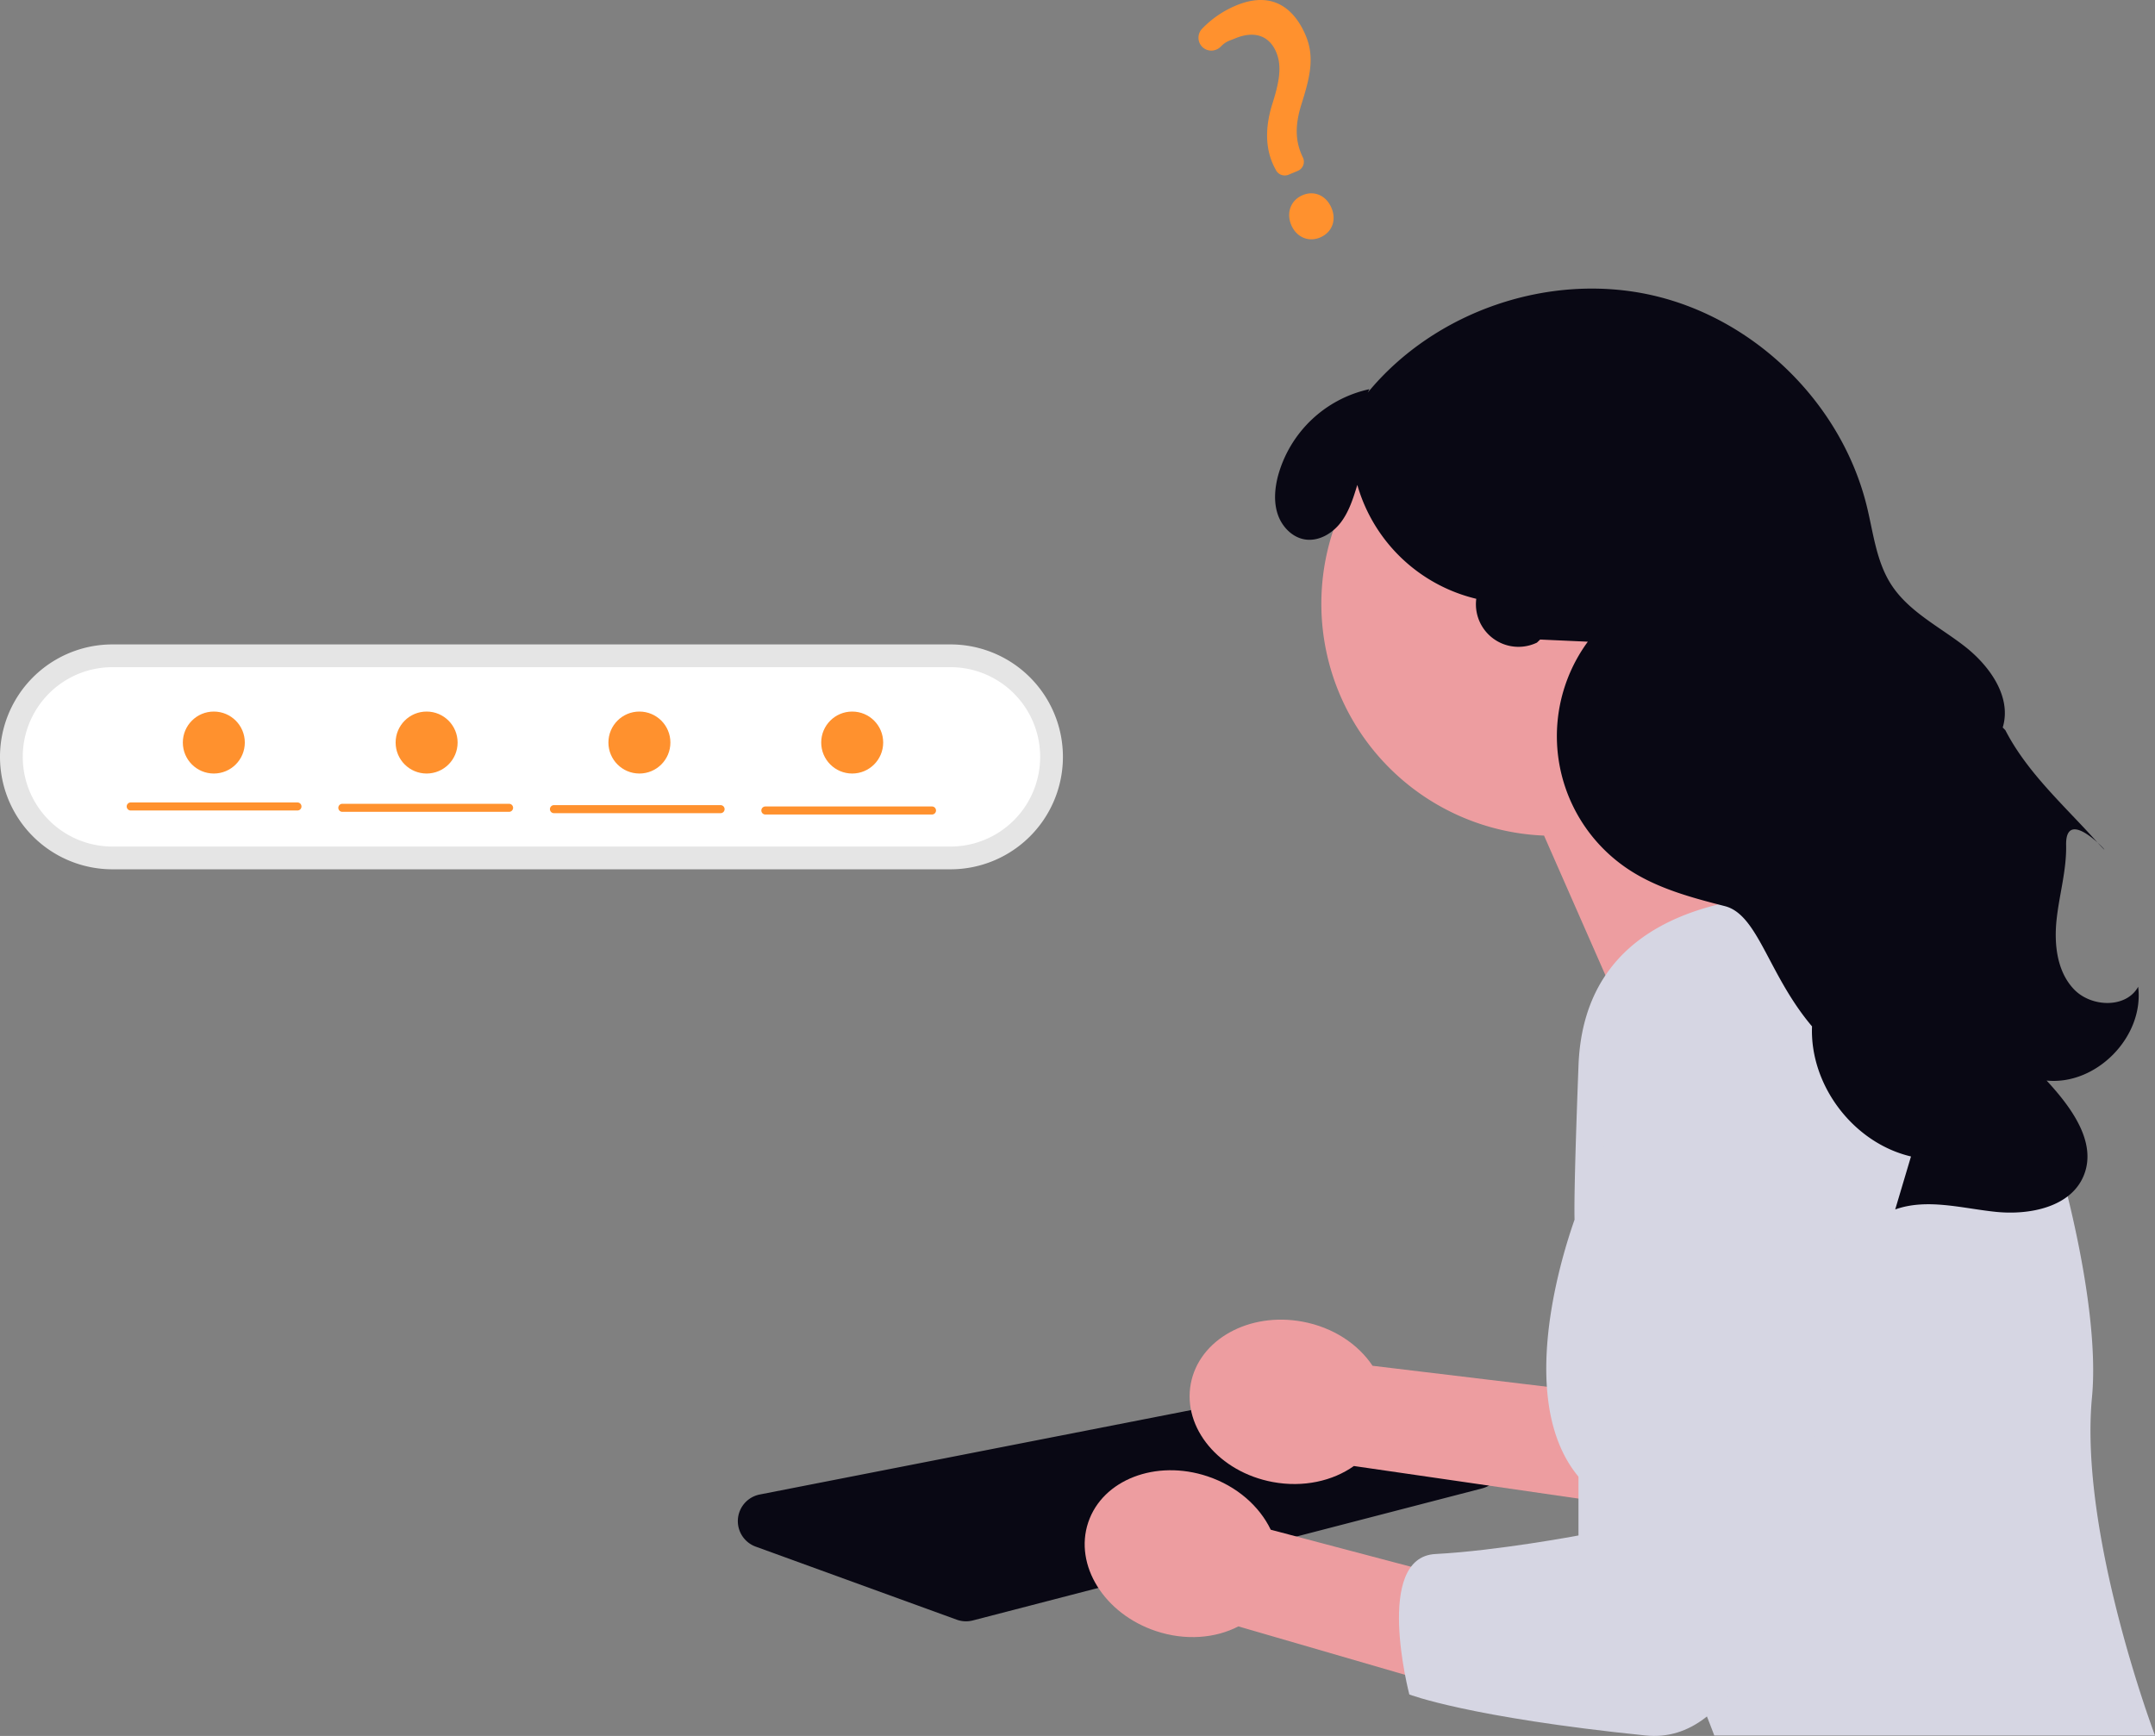
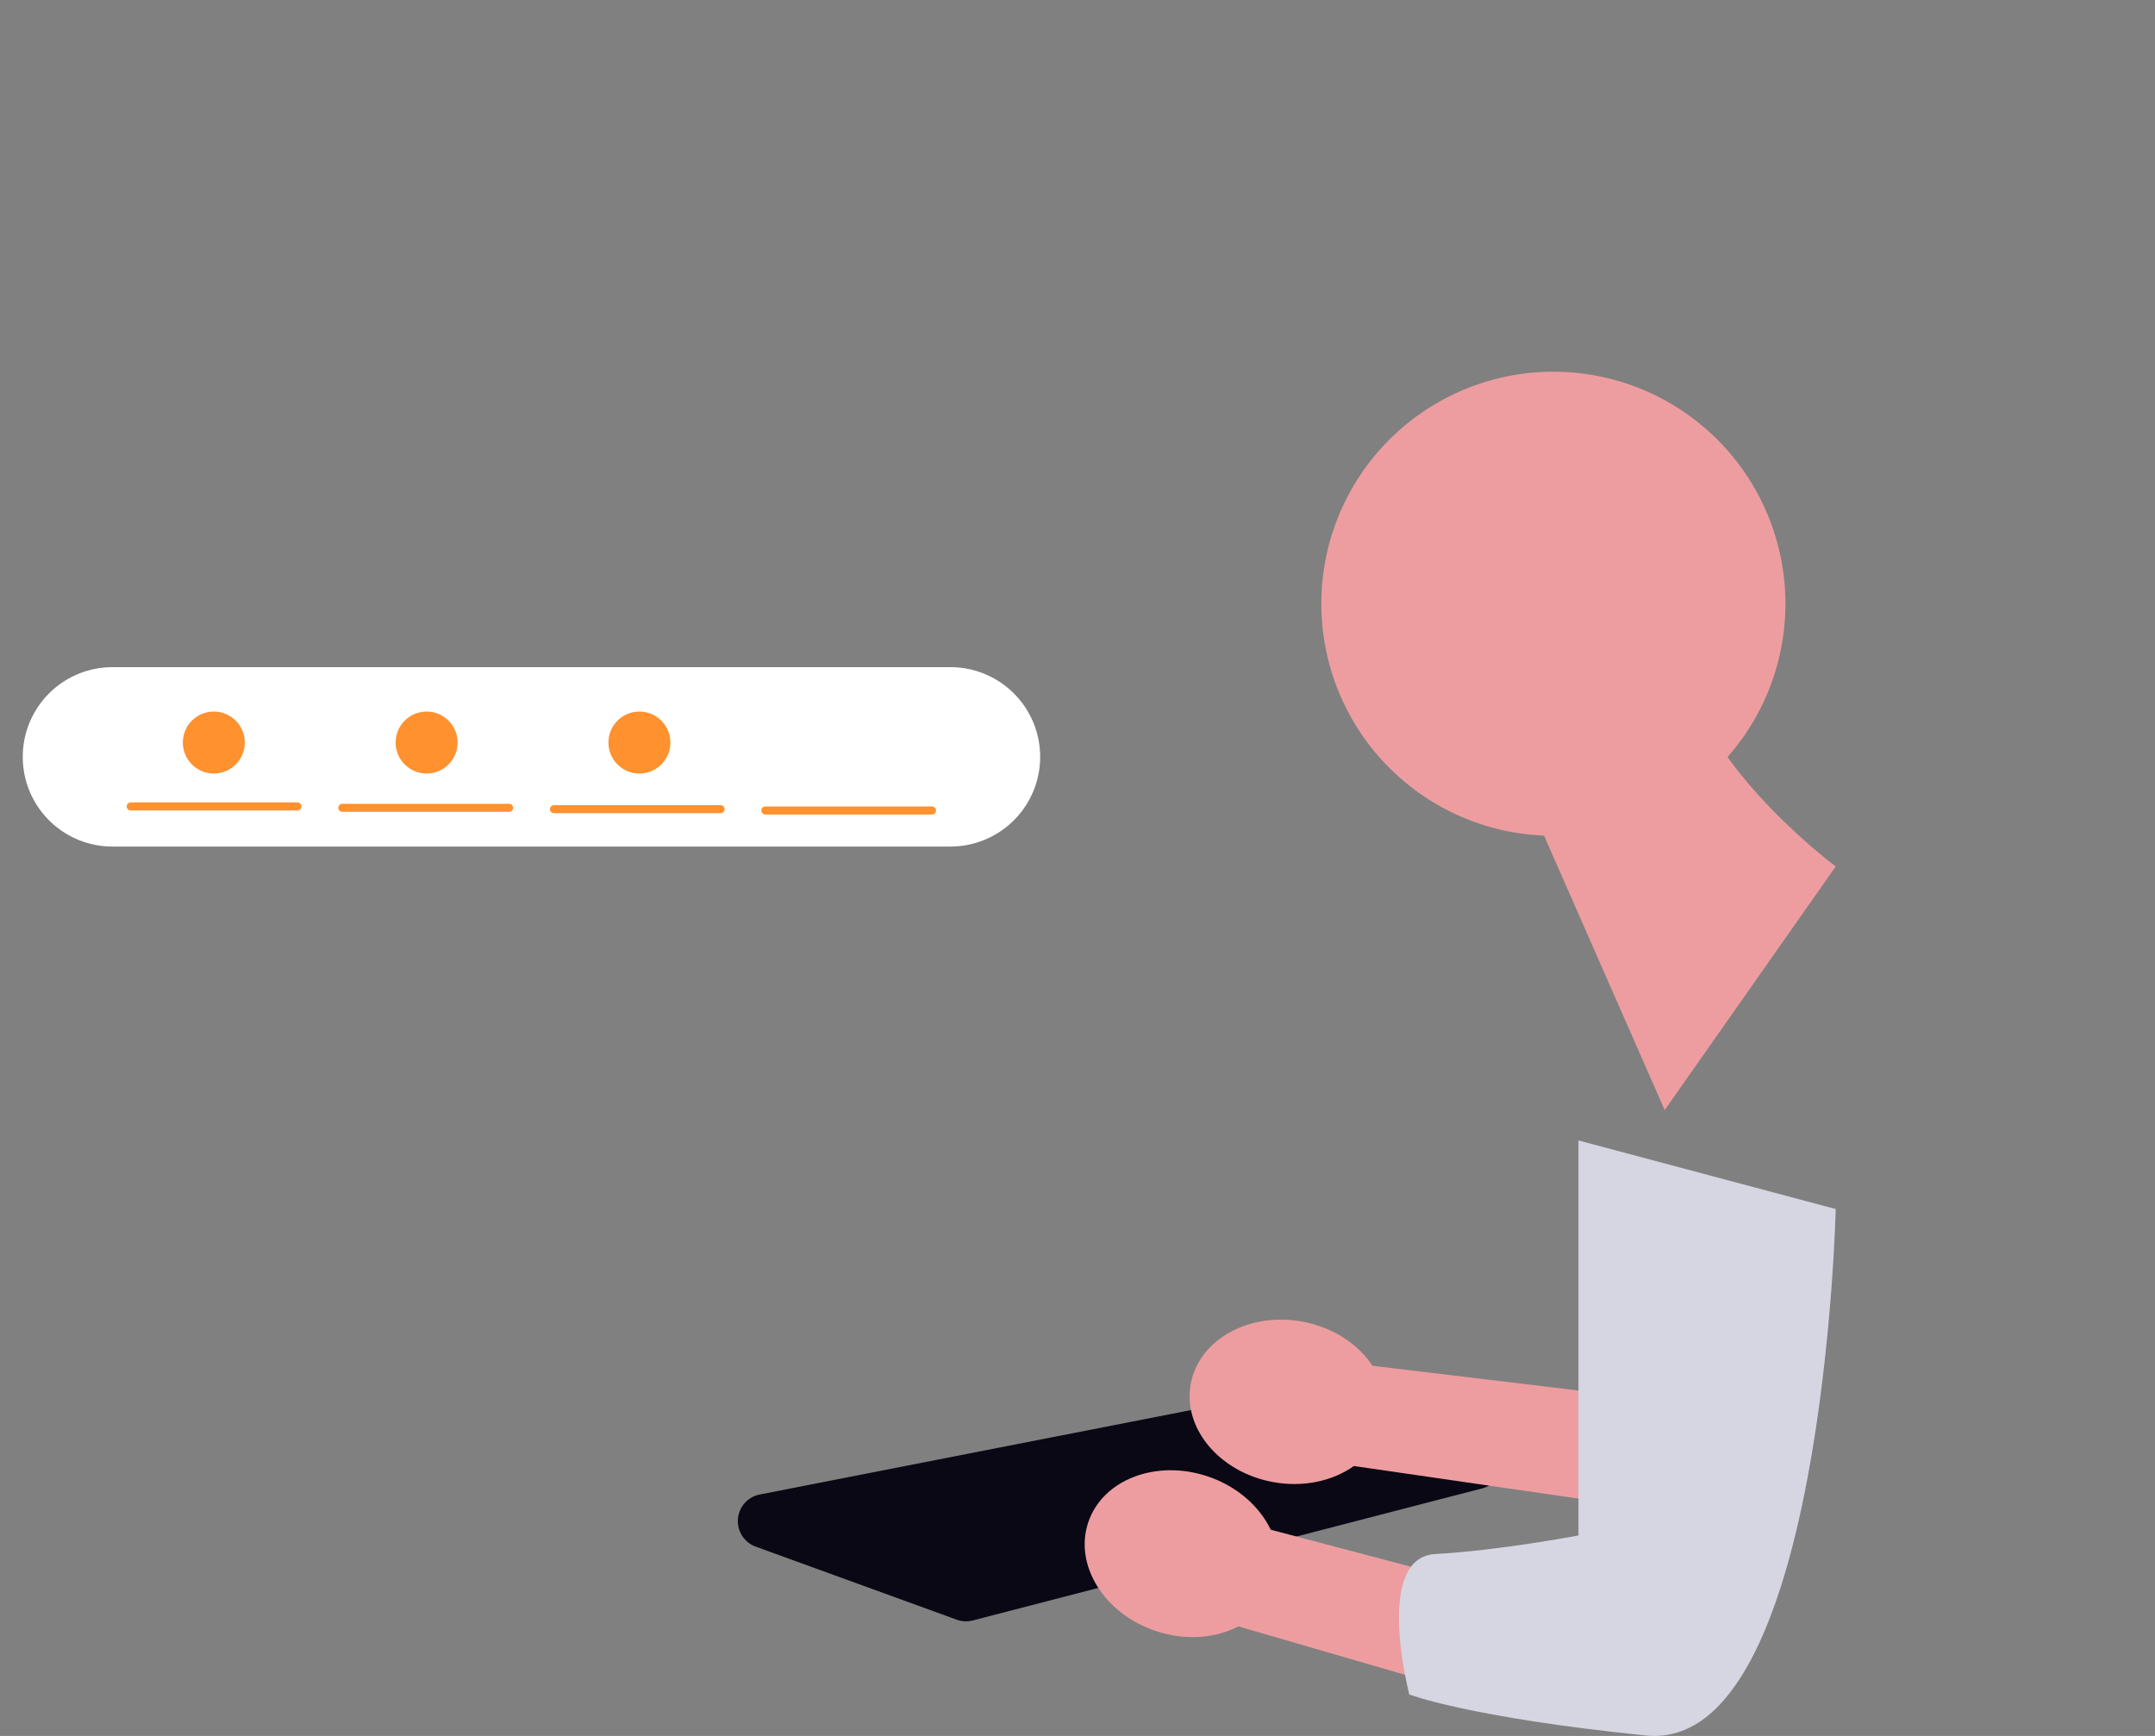
<svg xmlns="http://www.w3.org/2000/svg" width="800.314" height="644.708" viewBox="0 0 800.314 644.708" role="img" artist="Katerina Limpitsouni" source="https://undraw.co/">
  <rect x="0" y="0" width="800.314" height="644.708" fill="#808080" stroke="none" />
  <g transform="translate(-376.703 -155.001)">
    <g transform="translate(376.703 394.331)">
-       <path d="M602.879,191.732a41.761,41.761,0,0,0,0,83.522H914.1a41.761,41.761,0,1,0,0-83.522Z" transform="translate(-561.118 -191.732)" fill="#e5e5e5" />
      <path d="M605.443,202.747a33.309,33.309,0,1,0,0,66.619H916.662a33.309,33.309,0,0,0,0-66.619Z" transform="translate(-563.682 -194.296)" fill="#fff" />
      <path d="M685.91,271.217H623.989a1.492,1.492,0,1,1,0-2.983H685.91a1.492,1.492,0,0,1,0,2.983Z" transform="translate(-575.405 -209.539)" fill="#ff912e" />
      <path d="M788.292,271.865H726.371a1.491,1.491,0,0,1,0-2.983h61.921a1.491,1.491,0,0,1,0,2.983Z" transform="translate(-599.236 -209.69)" fill="#ff912e" />
      <path d="M890.674,272.513H828.753a1.492,1.492,0,0,1,0-2.983h61.921a1.491,1.491,0,1,1,0,2.983Z" transform="translate(-623.067 -209.84)" fill="#ff912e" />
      <path d="M993.055,273.161H931.134a1.491,1.491,0,0,1,0-2.983h61.921a1.492,1.492,0,0,1,0,2.983Z" transform="translate(-646.898 -209.991)" fill="#ff912e" />
      <circle cx="11.509" cy="11.509" r="11.509" transform="translate(67.9 24.934)" fill="#ff912e" />
      <circle cx="11.509" cy="11.509" r="11.509" transform="translate(146.926 24.934)" fill="#ff912e" />
      <circle cx="11.509" cy="11.509" r="11.509" transform="translate(225.951 24.934)" fill="#ff912e" />
-       <circle cx="11.509" cy="11.509" r="11.509" transform="translate(304.976 24.934)" fill="#ff912e" />
    </g>
    <g transform="translate(650.718 262.182)">
      <path d="M371.108,645.409a10.02,10.02,0,0,1-3.437-.608l-74.652-27.132a10.075,10.075,0,0,1,1.506-19.357L500.7,557.949a10.1,10.1,0,0,1,5.011.292L563.317,576.7a10.077,10.077,0,0,1-.546,19.351L373.64,645.087a10.05,10.05,0,0,1-2.532.323Z" transform="translate(-286.383 -150.45)" fill="#090814" />
      <path d="M492.22,518.082l108.275,13.012-19.74,38.069-95.461-13.856c-7.86,5.575-18.784,8.056-30.142,5.944-19.871-3.7-33.5-20.025-30.439-36.474S446.364,498,466.235,501.7C477.592,503.807,486.891,510.054,492.22,518.082Z" transform="translate(-256.506 -118.027)" fill="#ed9da0" />
      <path d="M657.371,105.763a86.173,86.173,0,1,0-86.654,108.605l44.807,101.938,63.516-90.48s-23.808-17.772-40.181-40.642a86.079,86.079,0,0,0,18.512-79.421Z" transform="translate(-271.314 -11.219)" fill="#ed9da0" />
-       <path d="M769.908,342.528a76.523,76.523,0,0,0-70.29-47.753c-39.017-.376-88.681,9.827-90.728,63.75-3.39,89.283,0,53.346,0,53.346s-26.935,67.068,0,99.417S659.311,607.4,659.311,607.4H822.986s-28.256-74.676-23.4-125.623c3.294-34.583-12.416-96.553-29.677-139.245Z" transform="translate(-296.688 -70.035)" fill="#d6d6e3" />
-       <path d="M830.162,261.161c-4.484,8.084-17.433,7.626-23.823.945s-7.457-16.867-6.454-26.056,3.71-18.226,3.524-27.467c-.356-17.636,22.646,11.185,10.831-1.912s-25.325-25.128-33.4-40.811l-.975-1c3.449-11.392-4.916-23.029-14.332-30.306S744.828,121.719,738.4,111.7c-5.47-8.521-6.575-19-8.969-28.843-9.275-38.121-41.338-69.742-79.583-78.488s-80.866,5.8-105.787,36.1l.6-1.256a45.1,45.1,0,0,0-34,32.428c-1.169,4.639-1.558,9.627,0,14.152s5.348,8.476,10.074,9.225c5.068.8,10.139-2.178,13.262-6.251s4.68-9.1,6.179-14.005a60.626,60.626,0,0,0,44.177,42.3,15.805,15.805,0,0,0,22.527,16.275l1.2-1.144,17.7.8A59.313,59.313,0,0,0,640.95,217.6c10.688,7.046,23.311,10.434,35.714,13.6s16.066,25.373,32.379,44.66c-.864,21.916,15.4,43.3,36.756,48.311l-5.862,19.676c11.877-4.224,24.88-.377,37.42.9s27.745-1.765,32.564-13.412c5.124-12.385-4.659-25.516-13.76-35.355,18.528,1.848,36.29-16.342,34.006-34.819Z" transform="translate(-310.117 -1.856)" fill="#090814" />
      <path d="M442.587,595.936l105.437,27.851-24.812,34.974-92.63-26.92c-8.555,4.435-19.718,5.384-30.674,1.721-19.17-6.409-30.41-24.466-25.106-40.331s25.145-23.527,44.318-17.118c10.956,3.663,19.3,11.136,23.47,19.824Z" transform="translate(-244.682 -134.996)" fill="#ed9da0" />
      <path d="M687.82,439.676s-4.6,202.27-70.563,195.525-87.792-15.237-87.792-15.237-13.344-50.944,9.7-52.16,53.125-6.887,53.125-6.887v-146.7" transform="translate(-280.094 -97.839)" fill="#d6d6e3" />
    </g>
-     <path d="M287.66,221.286c-4.3,1.8-8.8-.172-10.68-4.684-1.913-4.58-.126-9.23,4.247-11.056s8.786.148,10.729,4.8C293.871,214.933,292.1,219.43,287.66,221.286Zm-8.246-24.756-3.423,1.429a3.692,3.692,0,0,1-4.69-1.72l-.169-.331c-3.683-6.642-4.1-14.714-1.247-23.98,2.647-8.312,3.747-14.158,1.536-19.454-2.557-6.123-8.016-8.041-14.979-5.263-2.7,1.128-3.56,1.11-5.685,3.218a4.879,4.879,0,0,1-3.532,1.435,4.716,4.716,0,0,1-3.375-1.48,4.817,4.817,0,0,1-.033-6.573,37.414,37.414,0,0,1,12.652-8.687c14.959-6.246,22.489,2.976,25.935,11.228,3.371,8.072,1.475,15.562-1.572,25.261-2.553,8.06-2.4,14.032.5,19.97a3.676,3.676,0,0,1-1.915,4.946Z" transform="translate(579.249 21.932)" fill="#ff912e" />
  </g>
</svg>